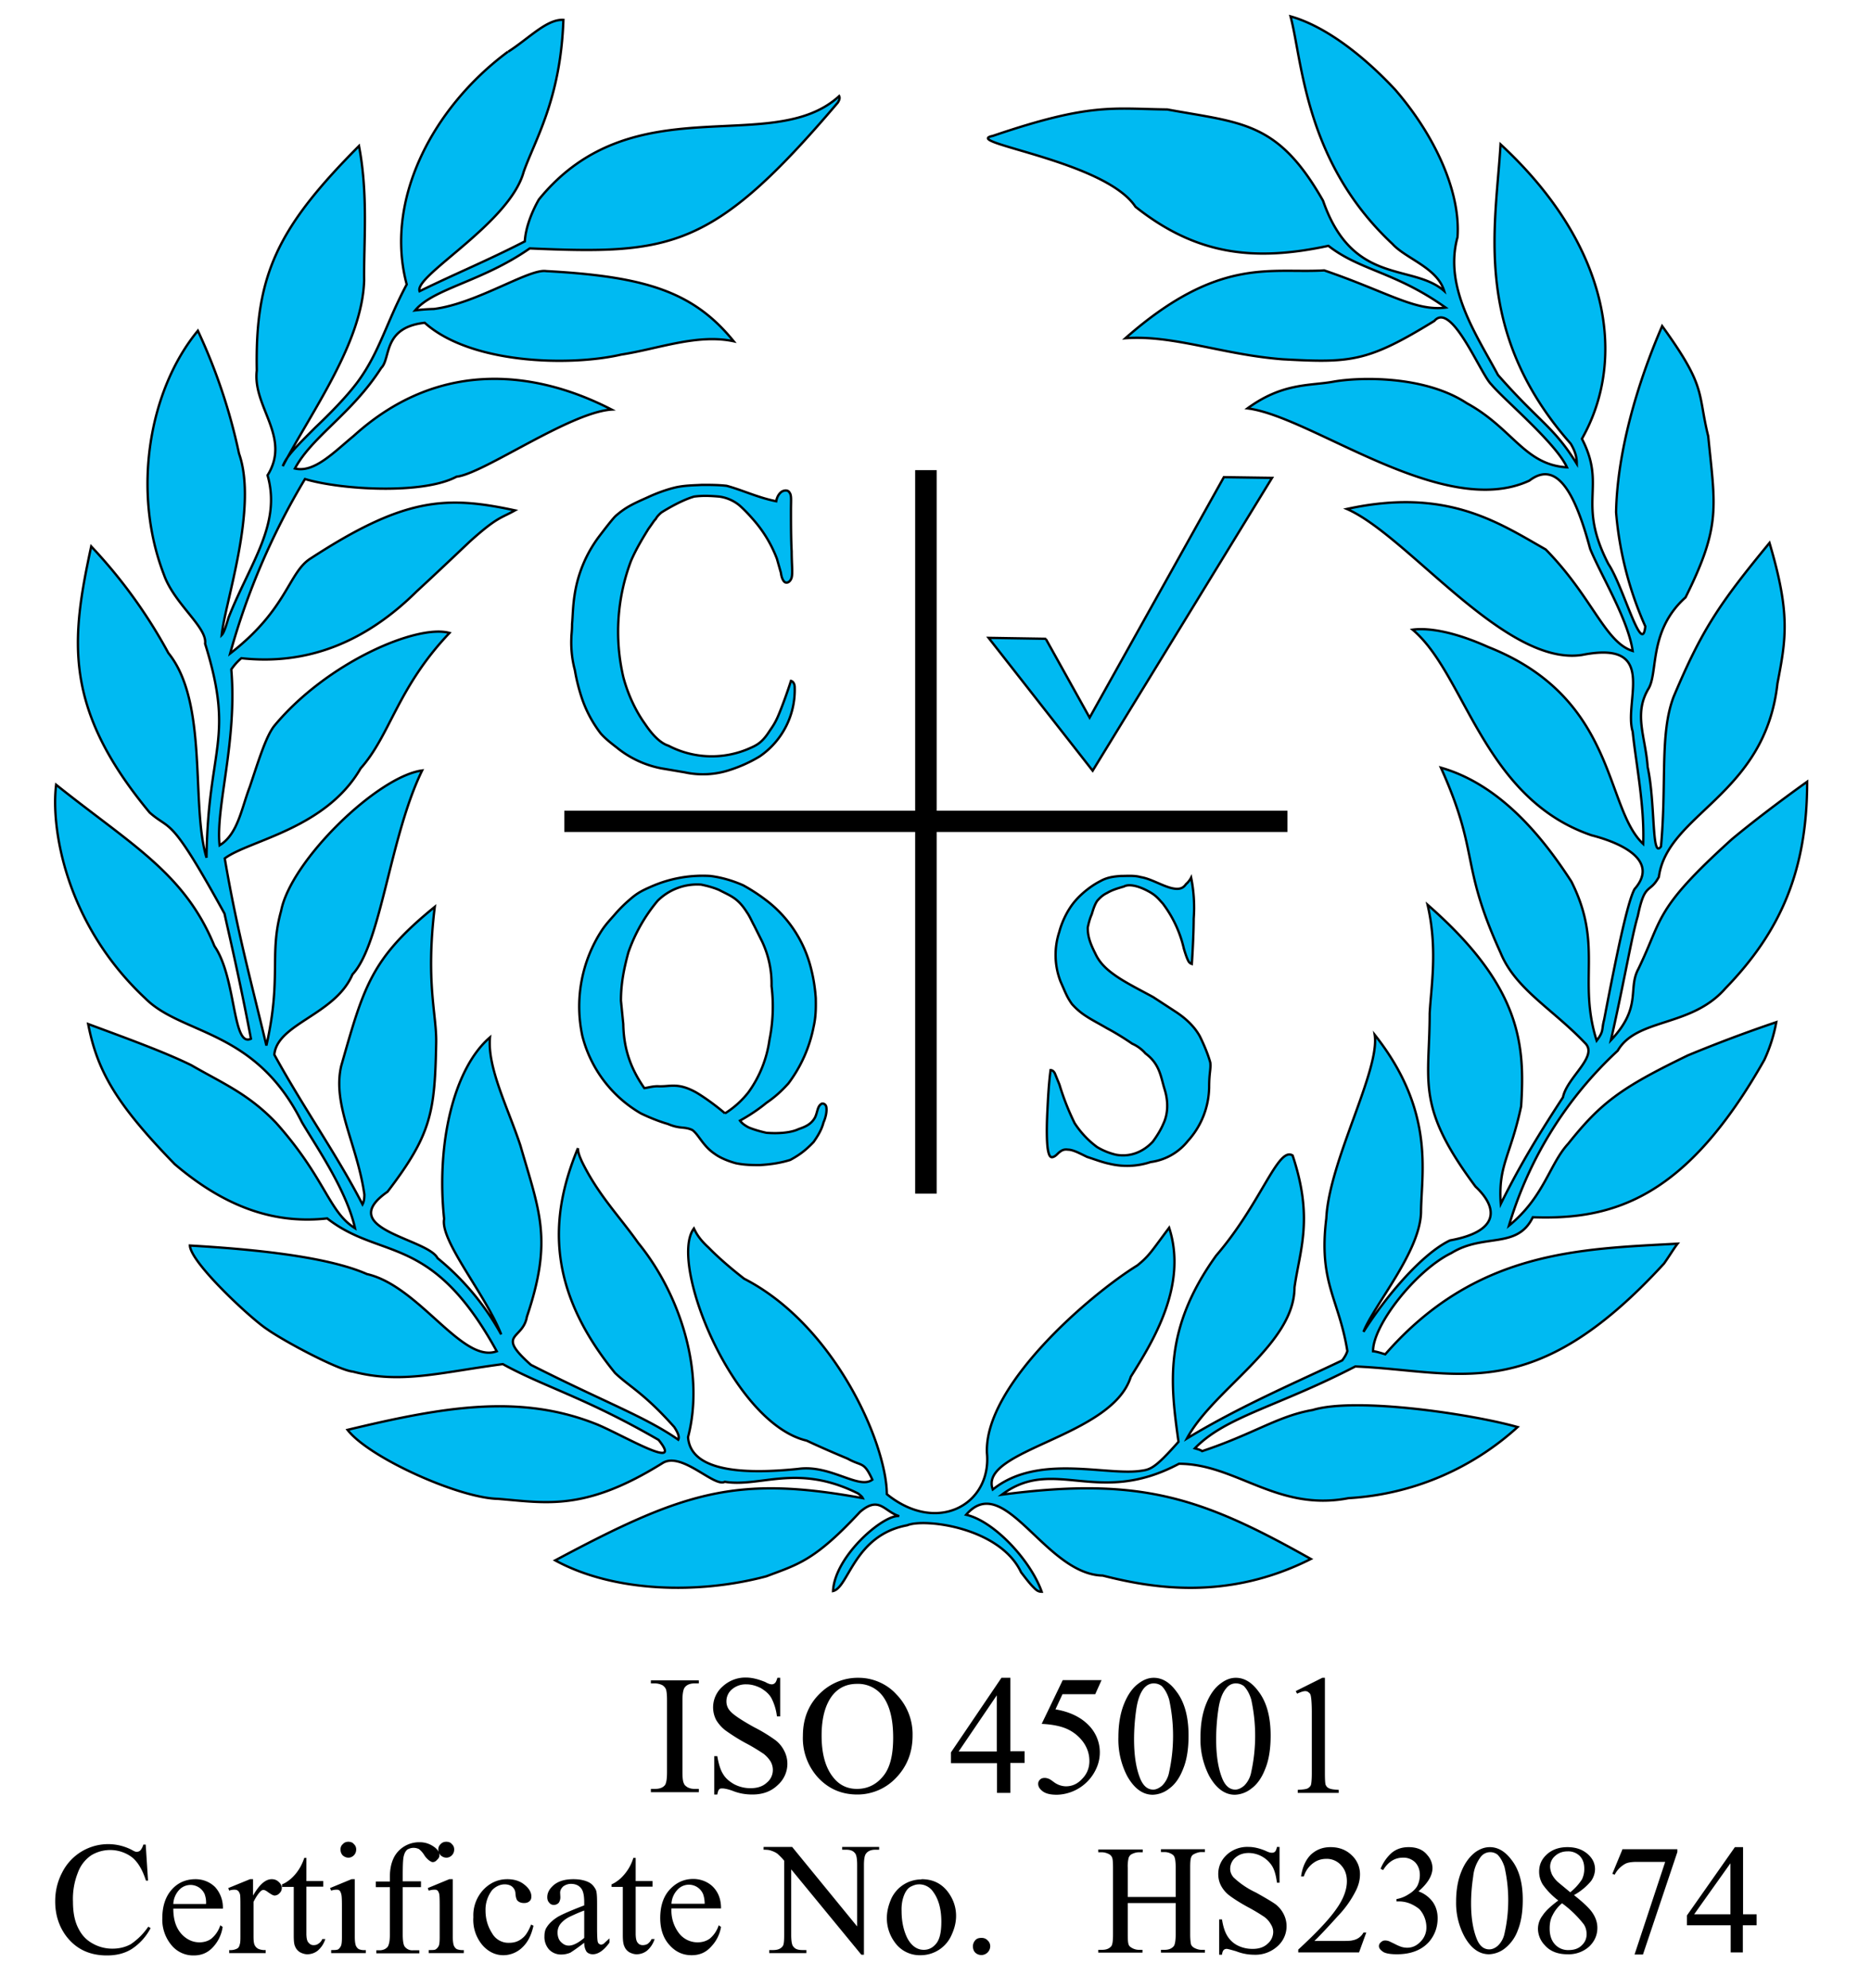
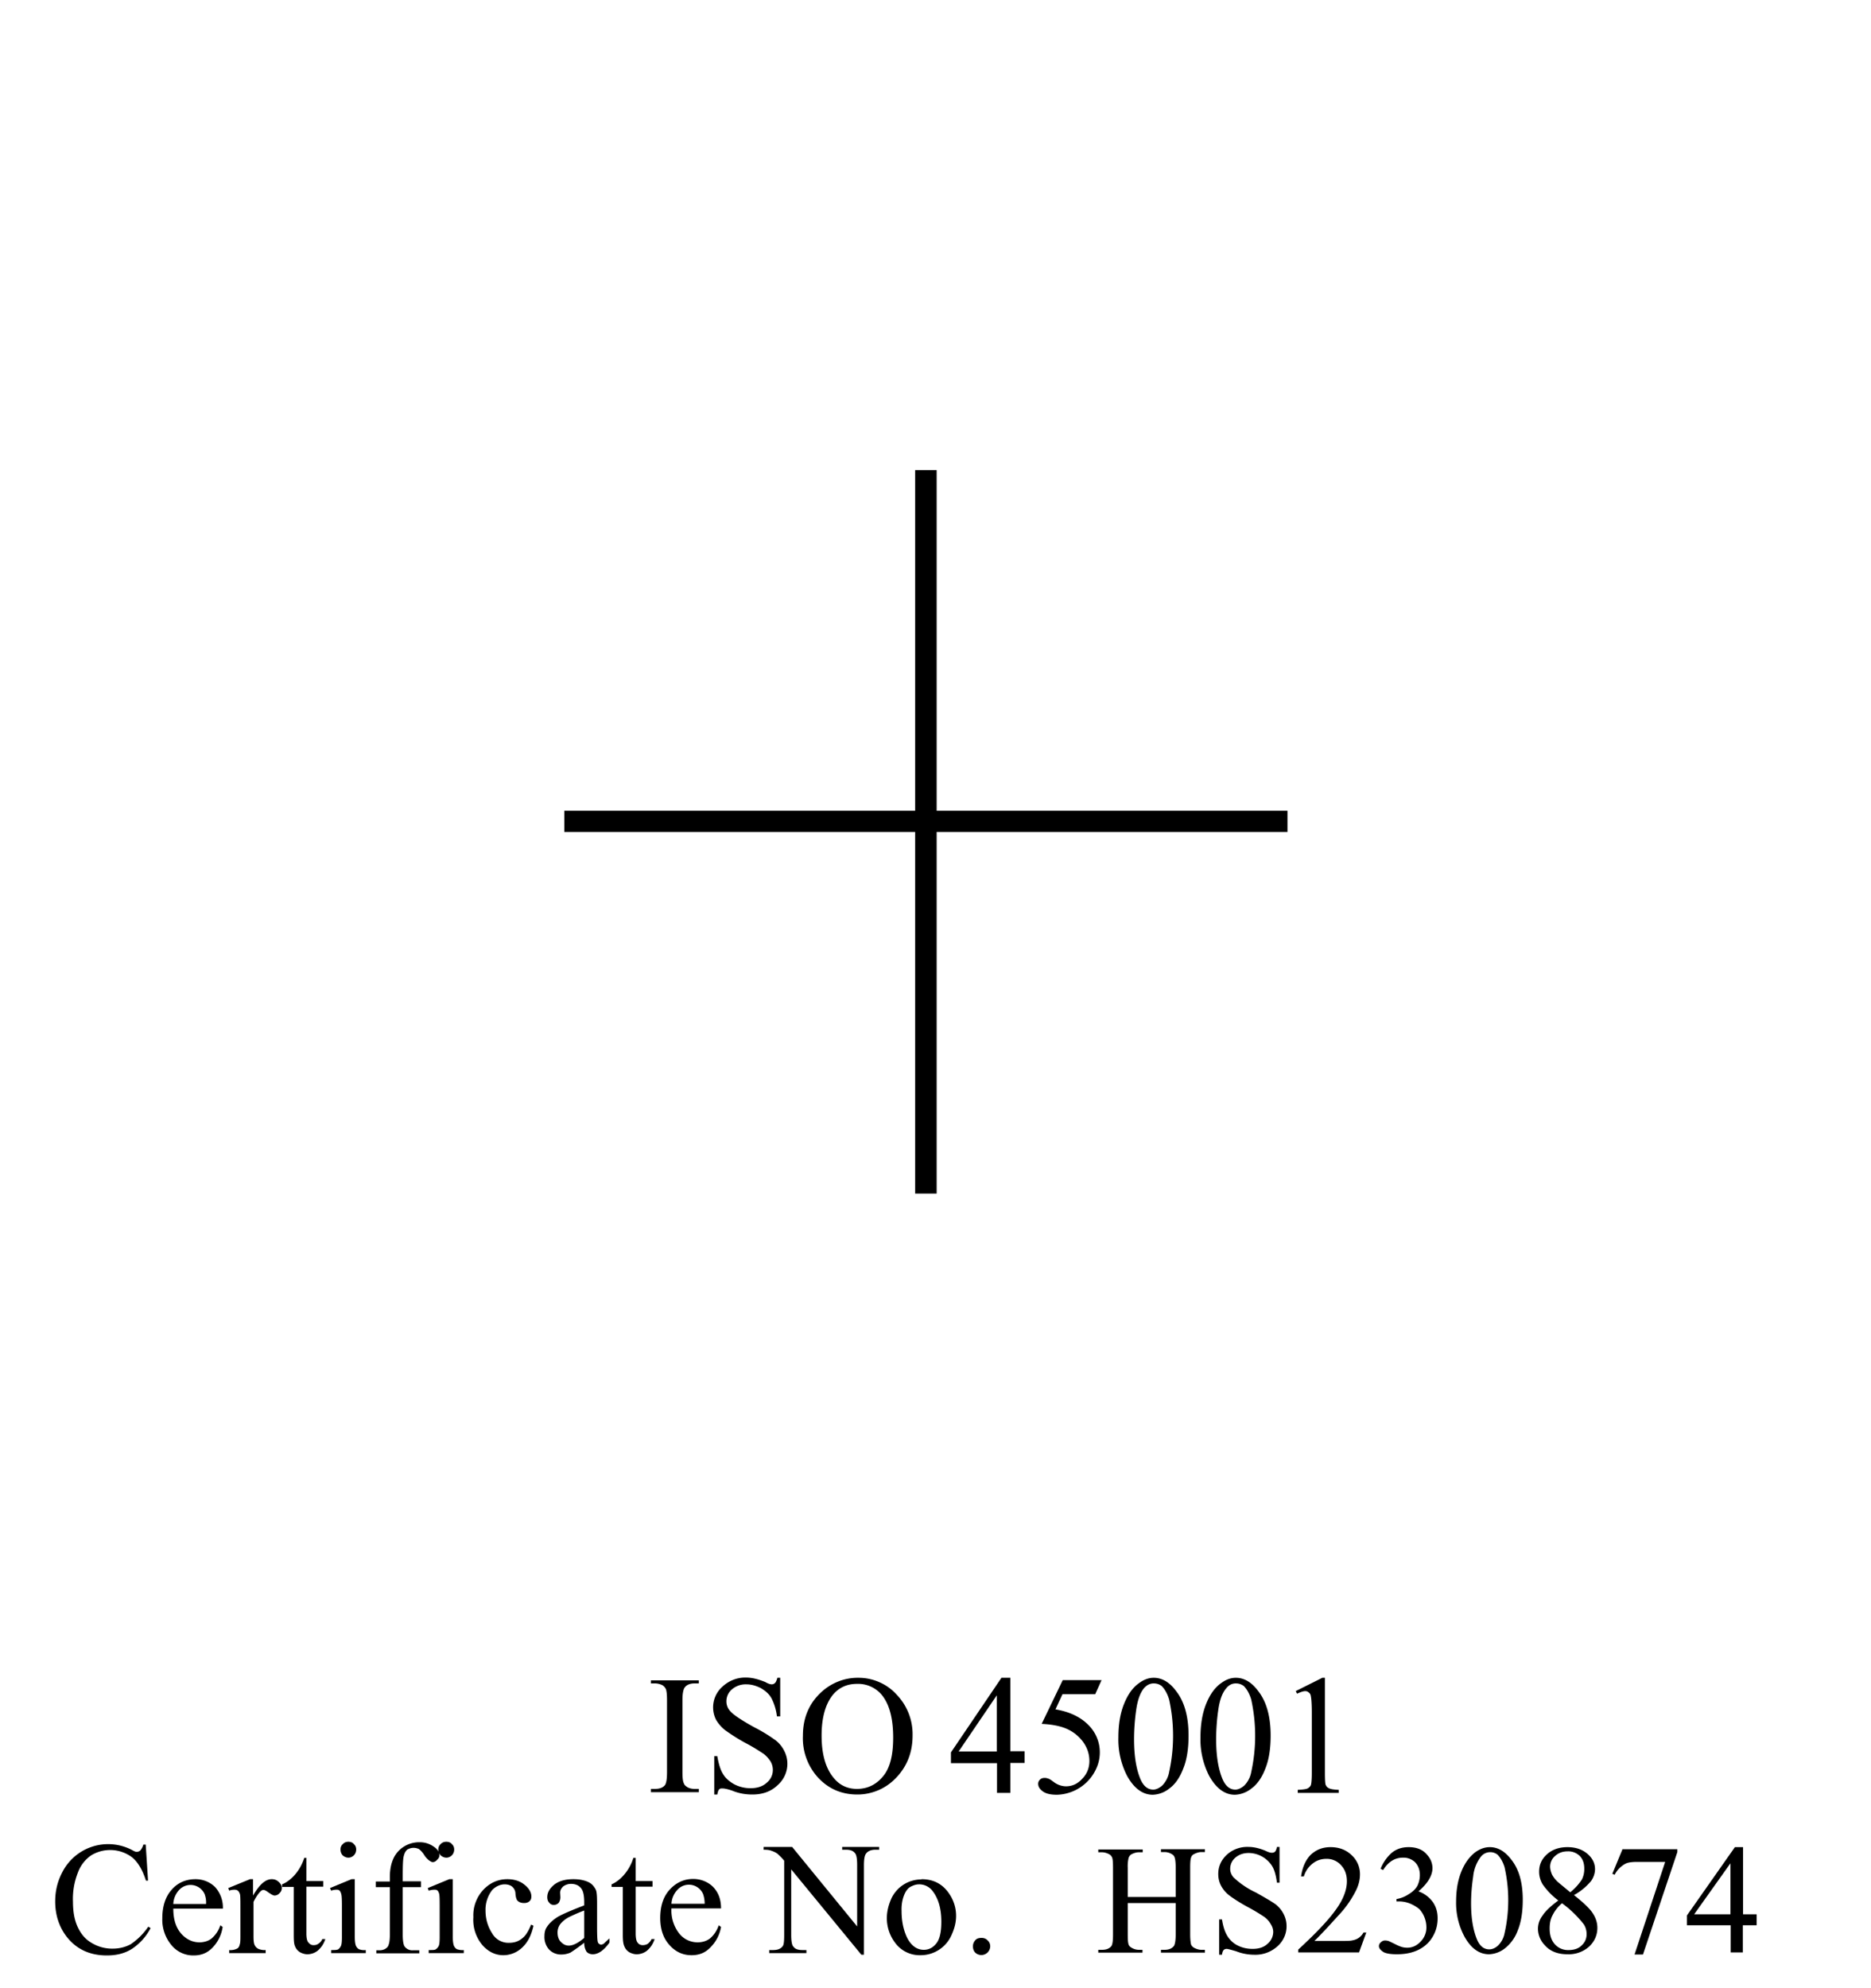
<svg xmlns="http://www.w3.org/2000/svg" width="800" height="850" viewBox="0 0 800 850">
-   <path fill="#00Baf2" stroke="#000" d="M217.3 22.1c8.9-5.7 16.5-14 23.6-13.6-1.2 34-12.2 51.3-17 65-6 22-47 44.4-44.5 51 16.4-8 28.6-12.9 45-21.3.3-5.4 2.6-11.9 6-17.9 40.3-49.6 99.7-17.9 128.4-44.2.3.6.3 1.4-.6 2.8-53.5 63-71.4 64.9-131.7 62.3-20.5 14.3-41 17-49 26.5a80 80 0 0 1 8-.6c18.3-2.3 40.7-17.3 48-16.2 42.5 2.3 63 8.8 80.2 30-15.6-3.3-32 3.2-48.1 5.7-22.1 5.1-64.4 4-84-13.6-18.1 2-14.4 15.3-18.6 19.3-12.5 19.6-29.5 29.2-36.9 43 8.2 2 16.7-7 25.2-14 38.3-34.7 80.8-26.4 110.2-11.2-18 1.2-54.9 27.5-66.3 28.7-14.4 7.7-49.5 5.6-64.8 1a300.8 300.8 0 0 0-32 74.6c24.6-19 24.9-34.8 34.5-40.7 40.2-26.2 58-26.8 87.3-20.5-6 3.4-7.4 2.6-19.3 13.3-5.7 5.4-15.3 14.5-22.7 21.3-21.2 21-45.9 31.8-75 28.6a23.2 23.2 0 0 0-4.3 4.8c2.6 30.7-6.8 59-5 75.2 7.8-4.8 9.3-15.6 12.9-25 3.7-11 6.9-21.6 10.5-26.1 22.4-27 61-43.6 74.9-39.7-22.4 23.6-25.3 43.7-38 57.9-15 26-47.9 30.8-58.1 38.5 5.4 31.7 11.6 53.8 17.8 80 6.6-29.2 1.1-38.9 6.3-57.6 4.2-21.5 41.3-57.5 60.3-60-13.9 28.5-17.5 74.1-29.8 87.2-7.4 17.3-32.2 21-33.4 34.3 12.8 23.3 26.6 42.5 37.7 64 .6-1.1.8-2.5.8-4.2-3-21.3-13.8-38.3-9.9-55 9.7-34 12.8-45.9 40-68-4 32.8.9 45.9.6 58.4-.6 29.4-2 38.8-20.8 63.4-22.9 16 17 19.9 21.4 28.4a111.4 111.4 0 0 1 27.2 32.6c-6.6-17-26.2-40-24.4-49.4-3.4-31.9 4-64.2 19.6-77.6-1.2 13 7.8 30.4 13 46.2 8.2 28.4 13.9 40.3 2.8 73.2-1.7 10.1-13.6 7 1.7 20.6 31.5 16 48.8 22.1 63 32 .5-1 .2-2.5-1.7-5.4-12.8-14.4-19.1-17.2-25.3-23.1-28.9-35.5-28.4-66-15.9-96.1 0 1.6.6 3.3 1.8 5.9 7 14.2 15.8 23 24 34.6 17.8 21.8 28.6 55 21.3 83 1.1 15.9 27.5 15.6 47 13.6 13.9-2 26 9 31.8 4.6-3.7-8-4.3-5.5-10.6-9-4.8-2-11.8-5-17.5-7.7-31.5-7.4-59.2-76-48.2-90.7 1.2 2.5 2.6 4.8 6.3 8.2 3.6 3.7 9 8.5 15.2 13.3 38.6 19.8 60.8 70.2 61 92.1 21.6 17.5 44.8 4.3 42.8-17.5-1.4-29 44.5-68.1 64.3-80.3 5.2-4.2 6-6 13.6-16.1 8 24.6-7 48.7-16.4 63.7-8 25.9-65.4 31.2-59 48.2 19-15.3 47.7-6 62.7-7.9 4.5-.6 6.2-.6 16.7-12.5-3.4-24.6-6.6-48 16.1-79.6 19.3-22.4 26.4-46.8 32.7-42.8 9 27 3.1 40.2.8 56.4 0 24.4-34.8 43.6-46 64.6 22.8-13.9 48.3-24.7 66.4-33.4.9-1.2 1.8-2.6 2.2-4-3.6-22.4-12.4-29.2-9-56.7 1.2-24.6 23-63.2 20.7-78.5 25.8 32.6 20 58.7 19.8 75.4 0 17-20.4 40.5-24.6 51.6 9.7-15.4 25.2-33.5 37-39.1 21-3.8 20.8-13.7 10.9-23-25.8-34.6-19.6-44.5-19.6-74 .6-11.6 3.5-27.5-.9-46.5 40 35 41.7 59.6 40 86.2-4.5 21.2-9.9 25.2-8.7 41.7 8.4-17 16.7-30.4 26.6-45.6 1.7-8.6 15.5-17.6 9.3-23.3-13.8-14.5-29.7-23-36-38.5-17.5-38.4-8.8-42-25.5-79.1 25.6 7.3 43.7 30 55.8 48.7 13.7 27.2 2.6 42 10.8 68 3.2-4.2 2-4.5 3.2-9 5.3-27.7 10-50.4 13-55.8 10.2-11.6-4-19.3-18.4-23-46.5-15.9-53.9-69-76.5-87.9 7.6-1 19 1.4 32.3 7.4 55.2 21.8 49.6 68.6 66.3 84.2.6-16.5-3.1-34.3-4.5-48-4-13 11.3-39.3-21.6-32.8-32.9 5.1-74.5-51-100.6-62.4 42.5-9.3 64.6 5.7 85 17.3 19.9 20.2 25.3 39.7 37.2 43.4-2-13.6-13.7-32.6-18.2-43.7-5.7-21.2-13.4-38.8-26-29.1-36.9 17-93-27.5-120.5-30.9 15-11 26.6-9.6 36.6-11.4 11-2 39-2.8 57.2 9.2 19.6 10.7 24.6 26.3 42.8 27.4-4.8-10.5-27-29-32.3-35.4-4.6-4.3-17-35.8-24.4-27.2-28.6 17.6-35.7 18-64.9 16.4-25.8-2-46.7-10.5-67.2-9 40-35.2 62.1-27.6 85-29 26.7 9.1 39 17.6 51.9 15.9-21.5-15.3-36.5-15.8-50.1-26.4-31.7 6.8-56.4 4-82.5-16.7-13-19.8-75.1-27.5-61-30.3 41.7-14.2 51-11.6 74.6-11.3 32.3 5.9 47.3 5.1 66.6 39 12.7 36.6 38.3 26.7 51.8 38.6-3-10-16.4-13.8-22.1-20.1C557.8 69.2 556.9 26 551.8 7c15 4.2 31.4 17 44.8 31.4 16.7 19.3 28 43.4 26.6 63-5.9 21.5 8 41.6 17.3 58.9 17.9 20.4 23.8 22 33.7 38 0-2.6-.5-5.1-2.6-8.6-42.4-48.1-32-93.2-30-128C688 104.6 696 153 676.4 187.6c10.7 20.7-2.4 26.9 11.3 53.5 6.4 9.5 14.4 40 15.8 26.7A150.2 150.2 0 0 1 691 219c.5-25.7 9-54.9 19.7-79.6 19.1 26.4 15 28 19.7 47.1 3 30.3 5.6 38.2-9.7 68.9C705 269.5 709 287 705 294.2c-6.7 11-1.4 20.6-.5 33.7 3.4 15.6 1.6 39.7 5.7 34 2.5-27.4-.6-48.2 5.4-64 12.1-28.7 19.5-39.7 41-65.8 9 30.3 7.1 40.9 3.4 60.1-5.3 47.9-47 55.5-50.7 82.7-4 7.4-6 2-9 16.7-1.8 6-4 17.6-6 27.3-2 9.9-3.7 17.8-5.5 25.8 13.4-14.2 7.1-21.8 11.7-30.4 10.7-22 6.5-25.2 40-55.5 7.9-6.6 20-15.9 32.2-24.6 0 37.9-11.3 64-35 88.4-14.6 16.7-37.8 12.5-46 26.6a166.5 166.5 0 0 0-46.5 74.8c15-12.2 17.3-26.3 25.3-35 14.1-17.7 22.7-24 51.2-37.8a598 598 0 0 1 37.8-14.2 66.4 66.4 0 0 1-5.1 16.1c-33 58.4-63.8 68.6-99 67.3-6.7 13.8-20.9 6.7-34.8 15.3-15.4 7.5-33.7 31.1-33.5 42 1.4.1 3.2.7 5.2 1.3 38.8-44.5 83.3-45 125-47.3-1.7 2.2-3.2 4.8-5.8 8.5-56.4 61.5-87.5 45.9-132 44-33.2 17.2-55.5 21.4-68.6 35 1 .3 2.3.6 3.1 1.2 22.2-7.4 32.3-15 47.3-17.6 18.5-5.6 67.8 1.7 87.6 7.3a117.4 117.4 0 0 1-72.3 30.4c-30.5 5.9-48.1-14.7-72.5-14.7-34.9 18.6-53.3-3.5-75.7 13.2 59.2-7.8 85.4 1.2 132.1 27.5-35.7 18-67.8 12.5-89 7.1-24.7-.5-42-45-58.4-26 12.2 2.8 27.7 19.8 32.3 32.9-1.1 0-2-.3-3.4-1.8-1.4-1.3-3.4-3.9-5.4-6.5-9-19.2-41.3-23.2-48.7-20.1-22.7 4.2-25 26.6-31.7 28.1.7-15 21.8-33 28.3-32-6.5-2-8.5-8.9-16.8-1.8-19.5 21-26.6 22.4-40 27.5-28.8 7.7-65 7-90.3-6.8 55-29.4 77.4-36.5 131.5-26.6-.3-.6-.6-.9-2-2-26-13-41.7-2.5-57-5-4.5 2.5-18.4-13.1-26.6-8-33.2 20.7-49.6 17-70.3 15.3-16.7-.3-55.2-17.6-64.4-29.5 41.2-9.9 74-15.6 107-2.2 11.8 5 37 20.1 26 6.5-31.5-18.2-49-22.7-66.6-32.4-26.7 3.5-43.4 8.6-64.1 3.2-6.2-.6-29.5-13-36.8-18.2-6.5-4.2-32.6-28.3-32.9-35.7 24.1 1.4 57.8 4.3 75.7 12.2 22.4 5.1 40.8 38.5 55.5 33-28-50.9-49.3-38.7-72.5-56.8-20.7 2.3-42-3.4-65.2-23.2-24.9-25.6-33.1-39.7-37-59.9 17 6.3 32.7 12 44.1 17.6 13.3 7.7 24.4 12.2 36.3 24.7 21.2 23.8 22.4 38 33.7 45-3.6-16.1-16.1-34.2-22.7-45.3-19.9-40-51.3-37.2-67-53-34.2-32-40.4-73-38.1-91.3 32 25.6 55 37.8 67.7 69 9.4 13.5 7.6 43.5 15.6 39.6-5.1-27-10-47.3-11.3-53.5-23.6-42.9-22.7-35-32-43.2-37.2-44.8-33.6-74-25-113.8a217 217 0 0 1 33 45.6c17.2 21.2 9.5 65 16.3 87.5.6-47.3 12.2-50.4-.6-91.5 1-7-13.2-17-17.6-29.5-13.8-35.7-6.4-79 14.5-104.3a241.8 241.8 0 0 1 17.6 52.5c8.2 23.2-6.2 64.3-7.4 77.6.9-.9 1.8-3.6 2.9-7.4 9.3-23.5 22.7-40 16.7-60.9 10.2-16.4-6.5-29.2-4.6-44.8-.8-40.8 8.9-61 43.7-96 4 21 2 41 2.2 57.5-.8 26.3-21.8 55-34.8 79.4 1.7-4.3 5.1-7.7 13.9-16.5 5.7-5.4 13.6-13.3 18.4-19.9 9.1-12.5 12-25 20.7-41.3-9.6-35.7 10.8-75.4 43.3-99.5M263 220.8c4.5-4 7.7-5.4 14.2-8.3 3.4-1.6 8-3.3 12-4.2 3.9-.8 7.3-.8 11-1 3.4 0 7 0 10.5.4 6.7 1.8 13.5 5.1 21.2 6.6.3-1.8 1.2-3.4 2.5-4.2 1.2-.6 2.6-.6 3.2.5.9 1.2.6 3.1.6 7.6 0 4.8 0 12.2.3 17.6 0 5.4.5 9 0 11.1-.6 2-2 2.5-2.9 2-.9-.6-1.5-2.3-1.7-4l-1.7-6a54.8 54.8 0 0 0-10.5-17.2c-2-2.3-4-4.3-5.6-5.7a17.2 17.2 0 0 0-8.6-3.7c-3.6-.3-6.8-.5-10.7 0-4.9 1.4-11 4.9-14 6.8-1.3 1.1-2 2-2.5 2.9-.6.5-1 1.3-3.1 4.2-1.7 2.8-5 8-7.4 13.6a85.8 85.8 0 0 0-3.3 49.6c2 7.6 5.4 14.7 9.3 20.1 3.4 5.1 6.8 8.3 10 9.3a40 40 0 0 0 35 1c3-1.3 5.2-2.6 8-6.9 1.1-1.7 2.5-3.4 4-7 1.6-3.8 3.6-9.2 5.4-14.8.8.2 1.6 1.1 1.6 2.8a34.4 34.4 0 0 1-15 29.5 60 60 0 0 1-12.5 5.7 36.6 36.6 0 0 1-19.5 1.1l-10-1.7a43 43 0 0 1-19.2-9c-2.6-2-5.1-4-6.8-6a52.5 52.5 0 0 1-8-15 80.1 80.1 0 0 1-3-12 45.8 45.8 0 0 1-1.5-13.8c0-1.4.3-2.9.3-6 .3-2.8.3-7.4 1.1-12.4a55.2 55.2 0 0 1 10.5-25c2.6-3.4 4.8-6.3 6.8-8.5m196.7 164.4c3.2-3.7 7.4-6.8 10.8-8.5 3-1.7 6-2 8.8-2.2 2.8 0 5.7-.3 8.5.5 5.1.8 11 5 15.5 5 1.8 0 2.9-.7 3.8-2 .8-.7 1.6-1.6 2.2-2.8a64.8 64.8 0 0 1 1.1 17.6c0 4.3-.3 12-.8 19.3-.6-.2-1.2-.5-1.7-1.7-.5-1-1.1-2.8-1.7-4.8a50.6 50.6 0 0 0-9-19.3c-2-2.2-2.9-3.4-5.7-5-4.6-2.6-8.8-3.5-10.9-2.3-2 .6-4.8 1.3-7.3 2.8-1.7.8-3 2-4.2 3.4-1.1 1.7-1.7 3.7-2.3 5.7-.9 2-1.4 4.2-1.7 5.7 0 3.1.6 5.9 3.2 11 1.3 2.8 3.3 5.7 8.1 9.1 4.5 3.3 12 7 16.7 9.6l9.2 6c3.9 2.5 8.1 6 10.7 10.7 2 4 3.7 8.3 4.5 11.3.3 2.9-.5 4.3-.5 10.5a34.9 34.9 0 0 1-9.1 23 24.4 24.4 0 0 1-15.9 9 32 32 0 0 1-17.8.7c-2.9-.6-6-1.8-9.4-2.9-3.1-1.5-6-3.1-8.2-3.1-2-.3-3 .6-4 1.4-.8.8-1.4 1.4-2.2 1.7-.9.3-1.7.3-2.3-2.8-.6-3.2-.6-9.7-.3-16 .3-6.1.6-12.3 1.4-18.3.6 0 1.2.3 1.8 1.3l2 4.9a107.5 107.5 0 0 0 6.5 16.5 39.2 39.2 0 0 0 9.6 10.2 28 28 0 0 0 8.2 3.3c5.7 1 11.3-1 15.6-5.6 1.7-2.3 3.4-5 4.5-7.6 2.3-4.8 2-10.3.5-15-1.6-5.2-2-10.6-8.1-15.1a16.2 16.2 0 0 0-5.7-4.2c-2.9-2-7-4.6-10.8-6.6-3.4-2-6.2-3.4-8.8-5.1a28.8 28.8 0 0 1-6.2-5.3c-2.2-3.2-2.5-4.3-4.8-9.5a31.5 31.5 0 0 1-.6-21.2c1.1-4.2 3.4-9.3 6.8-13.3m-106.4 88c-.3-1.4-1.8-1.7-2.3-1.1-1.5 1-1.5 3.6-2.5 5.6-1.5 2.8-4 4-7 5-3.3 1.6-8.7 2-13.8 1.6-2.8-.6-5.7-1.5-7.6-2.3-1.7-.9-2.9-1.8-3.7-2.9 4-2.2 7.9-4.8 11.3-7.6 3.8-2.6 6.5-5.1 9.4-8.3a59 59 0 0 0 10.8-24.3c.9-4 1-7.4.9-12.2a70.3 70.3 0 0 0-2.6-14.8 52.5 52.5 0 0 0-17.3-26 77.7 77.7 0 0 0-11.1-7.4c-4.5-2-9.3-3.4-14.1-4a54.5 54.5 0 0 0-24.7 4.3c-5.4 2.3-7 3.4-10.2 6.2a61.8 61.8 0 0 0-5.7 5.7c-1.7 2-3.7 4-5.6 6.8a59.6 59.6 0 0 0-8.5 45.4 53.5 53.5 0 0 0 25 33.1c4.1 2 8.6 3.7 11.5 4.5 5.4 2.3 7 1 10.5 2.6 2.8 2 4.5 6.8 9.6 10.2 2.3 1.7 5.7 3.1 9 4 3.8.8 7.2.8 10.3.8 4.8-.3 8.8-.9 13-2.2 3.7-2 6.5-4 10-7.7 1.6-2.3 3.4-5.1 4.2-8.3 1.2-2.7 1.5-5.3 1.2-6.7M310 476c-4.2-3.6-9-7-12.4-9-8-4.4-11.1-2.3-16.4-2.6-2.3 0-4 .6-5.7.8-6.3-9-8.8-17.5-9-27.4l-1-10c0-6.5 1-12.7 3.2-20.7a70.5 70.5 0 0 1 12.5-22 24 24 0 0 1 18.6-6.9c2.9.6 5.7 1.4 7.7 2.3 5 2.6 8 3.4 11.9 9.6 1.2 1.7 2 3.7 3.1 5.7l3.4 6.8a42.6 42.6 0 0 1 4 19 72 72 0 0 1-.9 23 50 50 0 0 1-9 22.4 39.2 39.2 0 0 1-10 9m137.2-202.8 18.7 33.6L523.3 204l20.6.3-76.7 125.2-44.5-56.8 24.6.4" />
  <path d="M400.5 346.6h150v9.1h-150v154.6h-9.2V355.7h-150v-9.1h150V201h9.2v145.7M62.3 788.6l1 15.4h-.9c-1.5-4.7-3.5-8-6-10a15.6 15.6 0 0 0-17.4-.8 15.2 15.2 0 0 0-5.7 7.4 30.3 30.3 0 0 0-2.1 12.4c0 4.2.6 7.8 2 10.8s3.2 5.2 5.9 6.8a17 17 0 0 0 9 2.5c3 0 5.6-.7 7.8-1.9a28 28 0 0 0 7.5-7.5l1 .6a23.8 23.8 0 0 1-8 8.9c-3 1.9-6.5 2.8-10.7 2.8-7.5 0-13.3-2.8-17.5-8.4-3-4.1-4.6-9-4.6-14.7 0-4.5 1-8.6 3-12.4a22 22 0 0 1 29.8-9.6c1 .6 1.6.8 2 .8.6 0 1.2-.2 1.6-.6.6-.7 1-1.5 1.3-2.5h1.1m11.7 27.3c0 4.5 1 8 3.3 10.7 2.2 2.5 4.9 3.8 7.9 3.8 1.8 0 3.7-.5 5.1-1.6 1.8-1.5 3.1-3.5 3.8-5.7l1 .7a16 16 0 0 1-3.9 8.4c-2.3 2.6-5 3.8-8.5 3.8a12 12 0 0 1-9.4-4.3 17 17 0 0 1-4-11.6c0-5.2 1.4-9.3 4-12.2 2.6-3 6.1-4.5 10.2-4.5 3.2 0 6.2 1.2 8.4 3.4a13 13 0 0 1 3.3 9.2H74.1m0-2h14c.1-1.4-.1-2.8-.6-4.2a6.6 6.6 0 0 0-10.9-1.8 9.4 9.4 0 0 0-2.5 6m34.1-10.6v7c2.7-4.7 5.3-7 8-7 1.2 0 2.2.4 3 1.2.8.7 1.3 1.6 1.3 2.5a3 3 0 0 1-1 2.3c-.5.6-1.2.9-2 1-.8 0-1.6-.6-2.7-1.3-1-.8-1.7-1.1-2.1-1.1-.4 0-.8.1-1.3.6-1 1-2 2.5-3 4.5v14.7c0 1.7.1 3 .5 3.8.3.6.8 1.2 1.6 1.6a7 7 0 0 0 3.1.5v1.3H98v-1.3c1.2.1 2.4-.1 3.5-.7.5-.3.9-1 1-1.7.2-.4.3-1.4.3-3.2v-11.9c0-3.5 0-5.7-.2-6.4-.2-.6-.5-1.2-.9-1.5s-.9-.4-1.4-.4c-.8 0-1.6.1-2.3.4l-.4-1.1 9.3-3.8h1.3m22.8-9.2v10h7.2v2.4H131v20c0 2 .3 3.4 1 4 .6.7 1.2 1 2.1 1 .8 0 1.5-.2 2-.6a4 4 0 0 0 1.7-2h1.3c-.7 2.2-1.9 3.8-3.3 5a7.2 7.2 0 0 1-4.4 1.5c-1 0-2-.3-3-.8a5 5 0 0 1-2.2-2.5c-.5-1-.6-2.6-.6-4.9v-20.6h-5v-1.1c1.3-.5 2.5-1.3 3.8-2.4 2.7-2.4 4.6-5.5 5.7-8.9h1m20.6 9.1V828c0 1.9.2 3.2.5 3.9.3.6.6 1 1.2 1.4 1 .4 2 .5 3 .4v1.3h-14.8v-1.3c1.4 0 2.4 0 3-.3a4 4 0 0 0 1.2-1.5c.3-.7.4-2 .4-3.8v-11.9c0-3.3 0-5.4-.3-6.5-.2-.6-.4-1.2-.8-1.5s-.7-.3-1.3-.3c-.6 0-1.4.1-2.2.4l-.5-1.1 9.2-3.8h1.4m-2.8-16c1 0 1.9.3 2.4 1 .7.6 1 1.4 1 2.3s-.3 1.8-1 2.5c-.6.6-1.4 1-2.3 1-1 0-1.8-.4-2.5-1-.6-.7-.9-1.5-.9-2.5s.3-1.7 1-2.3c.6-.7 1.4-1 2.4-1m23.2 19.3V827c0 2.8.3 4.7 1 5.4a4 4 0 0 0 3.3 1.4h2.8v1.3h-18.4v-1.3h1.4c.8 0 1.7-.2 2.4-.6.8-.5 1.3-1 1.5-1.9.3-.7.5-2.2.5-4.3v-20.2h-6v-2.4h6v-2c0-3 .5-5.6 1.5-7.8 2-4.4 6.5-7.1 11.3-7 2.3 0 4.4.7 6.4 2.2 1.3 1 2 2.2 2 3.4 0 .6-.3 1.3-1 1.9-.5.6-1.1 1-1.9 1-.4 0-.9-.3-1.5-.7a9 9 0 0 1-2.1-2.3c-.6-1-1.4-1.9-2.3-2.6-.7-.3-1.4-.5-2.3-.5-1 0-1.8.3-2.6.7-.7.6-1.2 1.4-1.5 2.6-.4 1.2-.5 4.1-.5 9v2h7.8v2.5h-7.8m21.4-3.3V828c0 1.9.2 3.2.5 3.9.3.6.6 1 1.2 1.4a7 7 0 0 0 3 .4v1.3h-15v-1.3c1.5 0 2.6 0 3-.3.6-.4 1-.9 1.3-1.5.3-.7.4-2 .4-3.8v-11.9c0-3.3 0-5.4-.2-6.5-.2-.6-.4-1.2-.8-1.5s-.7-.3-1.3-.3c-.7 0-1.4.1-2.4.4l-.4-1.1 9.2-3.8h1.5m-2.8-16c1 0 1.9.3 2.4 1 .7.6 1 1.4 1 2.3s-.3 1.8-1 2.5c-.6.6-1.4 1-2.3 1-1 0-1.8-.4-2.5-1-.6-.7-1-1.5-1-2.5s.4-1.7 1-2.3c.7-.7 1.4-1 2.5-1m37.2 35.9c-.9 4-2.4 7.1-4.9 9.4-2.1 2-5 3.2-8 3.2-3.4 0-6.5-1.5-9-4.4-2.8-3.4-4.1-7.6-3.8-11.9a16 16 0 0 1 4.2-11.6c2.8-3 6.3-4.6 10.3-4.6 3 0 5.5.8 7.4 2.4 2 1.6 2.9 3.3 2.9 5 0 .8-.2 1.5-.8 2-.5.5-1.3.8-2.3.8-1.3 0-2.3-.4-3-1.2-.3-.5-.6-1.4-.7-2.8 0-1.1-.5-2.2-1.4-3-.7-.6-1.9-1-3.2-1-2 0-4 1-5.4 2.5-1.9 2.5-2.9 5.6-2.8 8.7 0 3.7 1 6.9 2.8 9.7a8 8 0 0 0 7.3 4.1c2.2 0 4.1-.6 5.8-2.1 1.3-1 2.5-3 3.6-5.7l1 .5m21.8 7.2a85 85 0 0 1-6 4.3c-1.2.5-2.5.8-3.8.8a7 7 0 0 1-5.3-2.1 8 8 0 0 1-2-5.8c0-1.5.3-2.8 1-3.8 1-1.6 2.5-3 4.7-4.4 2.3-1.3 6.1-2.9 11.3-4.9v-1.2c0-3-.4-5-1.4-6.2-1-1.2-2.4-1.8-4.3-1.8-1.2 0-2.3.4-3.3 1.1-.9.9-1.3 1.7-1.3 2.7l.1 1.9c0 1-.3 1.8-.7 2.4-.6.6-1.3.9-2.1.9s-1.5-.3-2-1c-.5-.5-.8-1.3-.8-2.3 0-2 1-3.7 2.9-5.3 2-1.6 4.7-2.4 8.3-2.4 2.7 0 5 .5 6.7 1.4 1.3.7 2.2 1.8 2.9 3.2.4 1 .5 2.9.5 5.9v10.3c0 3 .1 4.8.2 5.5.1.7.3 1.1.6 1.3s.6.4 1 .4l.9-.3 2.6-2.4v1.8c-2.4 3.4-4.9 5-7.1 5-1 0-2-.3-2.7-1.1-.5-.8-1-2-1-3.8m0-2.1v-11.7c-2.2.8-4.4 1.8-6.5 2.8-1.5.8-2.8 1.8-3.8 3.1a6 6 0 0 0-1.1 3.5c0 1.5.4 3 1.4 4 1 1 2 1.6 3.4 1.6 1.7 0 3.9-1 6.6-3.3m22-34.3v10h7.2v2.4h-7.2v20c0 2 .3 3.4.9 4 .5.7 1.3 1 2.1 1s1.6-.2 2.2-.6c.6-.5 1.2-1.1 1.6-2h1.3c-.7 2.2-1.9 3.8-3.3 5a7.2 7.2 0 0 1-4.4 1.5c-1 0-2-.3-3-.8a5 5 0 0 1-2.2-2.5c-.5-1-.7-2.6-.7-4.9v-20.6h-4.8v-1.1c1.2-.5 2.4-1.3 3.7-2.4 2.6-2.4 4.6-5.5 5.6-8.9h1m15.3 21.6a16 16 0 0 0 3.3 10.7 10 10 0 0 0 7.9 3.8c1.9 0 3.7-.5 5.2-1.6 1.8-1.5 3.1-3.5 3.8-5.7l1 .7a16 16 0 0 1-4.1 8.3c-2.3 2.6-5 3.8-8.5 3.8-3.7 0-6.8-1.4-9.4-4.3-2.6-2.8-4-6.7-4-11.6 0-5.2 1.4-9.3 4.1-12.2s6-4.5 10-4.5c3.2 0 6.3 1.2 8.5 3.4 2.3 2.4 3.4 5.4 3.4 9.2h-21.2m0-2h14.2c0-1.4-.2-2.8-.7-4.2a6.6 6.6 0 0 0-11-1.7 9.4 9.4 0 0 0-2.5 5.9m39.4-24.3h12.2l27.8 34v-26.2c0-2.8-.3-4.5-1-5.2-.8-1-2-1.4-3.8-1.4h-1.6v-1.2h15.8v1.2h-1.6c-1.9 0-3.3.6-4.1 1.8-.5.7-.8 2.3-.8 4.8v38.3h-1.1l-30-36.5v27.9c0 2.8.3 4.6 1 5.2.7 1 2 1.4 3.9 1.4h1.6v1.3h-15.9v-1.3h1.6c2 0 3.3-.5 4.2-1.7.5-.7.6-2.4.6-5v-31.5c-.8-1-1.8-2-2.9-3-.7-.5-1.7-1-3-1.4-.6-.2-1.6-.3-2.9-.3v-1.2m67.5 13.8c4.7 0 8.4 1.7 11.2 5.3 2.3 3 3.6 6.5 3.6 10.4 0 2.8-.7 5.5-2 8.3a14.4 14.4 0 0 1-13.2 8.5 13 13 0 0 1-11-5.5 17.3 17.3 0 0 1-3.4-10.4c0-2.8.7-5.6 2-8.5 2.4-4.9 7.3-8 12.8-8m-1 2.1c-1.3 0-2.4.4-3.6 1-1.3.7-2.2 2-2.9 3.8-.8 2.1-1.1 4.4-1 6.7 0 4.5.9 8.4 2.5 11.6 1.8 3.3 4.2 4.9 7 4.9 2.2 0 4-1 5.4-2.8 1.4-1.8 2.1-4.8 2.1-9.2 0-5.4-1.2-9.7-3.5-12.8a7.2 7.2 0 0 0-6-3.2m26.7 22.9c1 0 1.9.3 2.6 1.1.8.7 1.1 1.6 1.1 2.5a3.8 3.8 0 0 1-6.4 2.7c-.7-.7-1-1.7-1-2.7 0-.9.3-1.8 1-2.6s1.6-1 2.7-1m-120.9-63.7v1.4h-20.5v-1.4h1.7c2 0 3.4-.5 4.3-1.6.6-.8.9-2.7.9-5.5v-30.9c0-2.4-.2-4-.5-4.7-.3-.6-.7-1.1-1.4-1.6-1-.5-2.1-.8-3.3-.8h-1.7v-1.3h20.5v1.3H297c-1.8 0-3.3.5-4.2 1.7-.6.7-1 2.6-1 5.4v30.9c0 2.4.2 4 .6 4.7.2.7.7 1.1 1.4 1.6 1 .6 2.1.8 3.2.8h1.8m34.8-47.5v16.5h-1.4a23 23 0 0 0-2.2-7.5c-1-2-2.7-3.4-4.7-4.6-2-1-4-1.6-6.2-1.6a9 9 0 0 0-6.2 2.2 6.6 6.6 0 0 0-2.3 5 6 6 0 0 0 1.5 4.1c1.4 1.7 4.9 4 10.3 7a68 68 0 0 1 9.2 5.6 13 13 0 0 1 3.7 4.5c2.6 5 1.4 11-2.8 14.7-2.8 2.7-6.4 4-10.8 4-3 0-5.8-.5-8.5-1.6-2.2-.8-3.7-1-4.3-1-.6 0-1 0-1.4.4-.4.4-.6 1.2-.8 2.2h-1.3v-16.4h1.3c.6 3.5 1.4 6 2.5 7.7 1 1.7 2.6 3.1 4.7 4.3a15 15 0 0 0 7 1.7c3 0 5.3-.8 7-2.4 2.7-2.2 3.3-6 1.6-9-.7-1.1-1.7-2.3-3-3.3-2.4-1.6-5-3.2-7.5-4.5-3-1.6-6-3.5-8.8-5.5a16 16 0 0 1-4-4.5A11.8 11.8 0 0 1 309 721c2.7-2.5 6.3-3.9 10-3.8 2.6 0 5.2.7 8.2 1.9 1.2.7 2.1 1 2.8 1 .5 0 1-.2 1.4-.6.4-.4.7-1.2 1-2.2h1.3m33.5 0c6 0 12 2.6 16 7a24.4 24.4 0 0 1 7 17.7c0 7.2-2.4 13.2-7 18a22.7 22.7 0 0 1-16.6 7.2c-6.6 0-12.1-2.3-16.6-7a25 25 0 0 1-6.7-18.1c0-7.6 2.6-13.8 7.8-18.6 4.3-4 10-6.3 16-6.2m-.7 2.6c-4.3 0-7.7 1.6-10.3 4.7-3.2 4-4.8 9.8-4.8 17.4 0 7.7 1.6 13.7 5 17.9 2.6 3.3 6 4.9 10.1 4.9 4.5 0 8.2-1.8 11.1-5.3 3-3.5 4.4-9 4.4-16.6 0-8.2-1.6-14.2-4.8-18.2a13.2 13.2 0 0 0-10.7-4.8M438.1 748.7v5H432v12.8h-5.7v-12.7h-19.7v-4.6l21.6-31.9h3.8v31.4h6.2zm-11.9 0v-23.9l-16.3 24h16.3zM471 718.3l-2.7 6h-14l-3 6.5c6 1 10.9 3.3 14.4 7a16.5 16.5 0 0 1 3 18.4 19 19 0 0 1-16.8 11.1c-2.8 0-4.8-.5-6.1-1.5-1.3-1-1.9-2-1.9-3.2 0-.7.3-1.3.8-1.8s1.2-.7 2-.7a4 4 0 0 1 1.5.3c.5.1 1.2.6 2.3 1.4a8.9 8.9 0 0 0 5.2 1.9c2.7 0 5-1 7-3.2 2-2 3.1-4.6 3.1-7.6s-.9-5.7-2.7-8.2a17.5 17.5 0 0 0-7.5-5.8c-2.5-1-5.9-1.7-10.2-1.9l9-18.7H471zM478.2 742.7c0-5.5.8-10.2 2.4-14.2 1.6-4 3.7-7 6.4-8.9 2-1.5 4.1-2.3 6.3-2.3 3.6 0 6.8 1.9 9.6 5.7 3.6 4.6 5.3 11 5.3 19 0 5.5-.7 10.3-2.3 14.2-1.5 3.9-3.5 6.7-6 8.5a11.9 11.9 0 0 1-7 2.6c-4.3 0-8-2.7-11-8.1a34 34 0 0 1-3.7-16.5zm6.7.9c0 6.6.8 12 2.4 16.2 1.3 3.5 3.2 5.3 5.8 5.3 1.2 0 2.5-.6 3.8-1.7a11 11 0 0 0 3-5.8 72.5 72.5 0 0 0 0-31c-.8-2.7-2-4.6-3.2-5.8-1-.7-2-1.1-3.4-1.1-1.6 0-3 .7-4.2 2.1-1.6 2-2.7 5-3.3 9.3-.6 4.2-.9 8.4-.9 12.5zM513.3 742.7c0-5.5.8-10.2 2.4-14.2 1.6-4 3.7-7 6.4-8.9 2-1.5 4.1-2.3 6.3-2.3 3.6 0 6.8 1.9 9.6 5.7 3.6 4.6 5.3 11 5.3 19 0 5.5-.7 10.3-2.3 14.2-1.5 3.9-3.5 6.7-6 8.5a11.9 11.9 0 0 1-7 2.6c-4.3 0-8-2.7-11-8.1a34 34 0 0 1-3.7-16.5zm6.7.9c0 6.6.8 12 2.4 16.2 1.3 3.5 3.2 5.3 5.8 5.3 1.2 0 2.5-.6 3.8-1.7a11 11 0 0 0 3-5.8 72.6 72.6 0 0 0 0-31c-.8-2.7-2-4.6-3.2-5.8-1-.7-2-1.1-3.4-1.1-1.6 0-3 .7-4.1 2.1-1.7 2-2.8 5-3.4 9.3a89 89 0 0 0-.9 12.5zM554 723l11.4-5.7h1.1V758c0 2.7.1 4.4.3 5 .3.7.7 1.2 1.4 1.5.7.4 2 .6 4.2.7v1.3h-17.5v-1.3c2.2-.1 3.6-.3 4.2-.6.7-.4 1.1-.8 1.4-1.4.2-.6.4-2.3.4-5.2v-26c0-3.5-.2-5.8-.4-6.8-.1-.7-.4-1.3-.9-1.6-.4-.4-.9-.6-1.5-.6-.8 0-2 .4-3.5 1.1l-.5-1zM482.2 811h20.5v-12.6c0-2.2-.2-3.7-.5-4.4-.2-.6-.6-1-1.3-1.4a6 6 0 0 0-3-.8h-1.5v-1.2h18.8v1.2h-1.5c-1 0-2 .3-3 .8-.7.3-1.2.8-1.4 1.5-.3.7-.4 2.2-.4 4.3V827c0 2.2.2 3.7.4 4.4.3.6.7 1 1.4 1.4 1 .5 2 .8 3 .8h1.5v1.2h-18.8v-1.2h1.5c1.8 0 3.1-.5 4-1.6.5-.7.8-2.4.8-5v-13.4h-20.5v13.4c0 2.2.1 3.7.4 4.4.2.6.7 1 1.4 1.4.9.5 1.9.8 3 .8h1.5v1.2h-18.9v-1.2h1.6c1.8 0 3.1-.5 4-1.6.5-.7.7-2.4.7-5v-28.5c0-2.2-.1-3.7-.4-4.4a3 3 0 0 0-1.3-1.4c-1-.5-2-.8-3-.8h-1.6v-1.2h19v1.2h-1.7c-1 0-2 .3-3 .8-.6.3-1 .8-1.3 1.5a15 15 0 0 0-.4 4.3v12.7zM547.1 789.6v15.3H546c-.4-3-1-5.3-2-7a12 12 0 0 0-10.1-5.7c-2.3 0-4.2.7-5.7 2a6.3 6.3 0 0 0-2.2 4.8c0 1.3.5 2.5 1.4 3.6a36 36 0 0 0 9.6 6.5c4.1 2.3 7 4 8.5 5.1 1.5 1.2 2.6 2.6 3.4 4.2a11.4 11.4 0 0 1-2.7 13.7 14 14 0 0 1-10 3.6 21.2 21.2 0 0 1-7.7-1.5c-2.1-.6-3.5-1-4-1-.6 0-1 .2-1.3.5s-.6 1-.7 2h-1.2v-15.1h1.2c.5 3.2 1.3 5.5 2.3 7.1a11 11 0 0 0 4.3 4c2 1 4.1 1.5 6.5 1.5 2.7 0 4.8-.7 6.4-2.2a6.7 6.7 0 0 0 2.4-5c0-1.1-.3-2.2-1-3.3a9.8 9.8 0 0 0-2.7-3.1 79 79 0 0 0-7-4.2c-3.7-2-6.4-3.8-8-5s-2.8-2.7-3.6-4.2-1.2-3.2-1.2-5c0-3.2 1.2-5.9 3.6-8.2a13 13 0 0 1 9.3-3.4c2.3 0 4.8.6 7.4 1.7 1.2.6 2 .8 2.6.8.5 0 1-.1 1.4-.5.3-.3.6-1 .8-2h1.2zM584.2 826.2l-3.1 8.5h-26v-1.2c7.6-7 13-12.7 16.1-17.1 3.2-4.4 4.7-8.5 4.7-12.1 0-2.8-.8-5.1-2.6-7a8.2 8.2 0 0 0-6.1-2.6c-2.2 0-4.1.6-5.8 1.9a11 11 0 0 0-3.9 5.6h-1.2c.6-4 2-7.1 4.2-9.3 2.3-2.1 5-3.2 8.4-3.2 3.6 0 6.6 1.1 9 3.4a11 11 0 0 1 3.6 8.2c0 2.2-.5 4.4-1.6 6.7a44.1 44.1 0 0 1-7.8 11.1c-5.4 6-8.8 9.5-10.1 10.7h11.5c2.4 0 4 0 5-.3a6.4 6.4 0 0 0 4.5-3.3h1.2zM590.3 799a18 18 0 0 1 4.8-6.9c2-1.6 4.3-2.4 7.2-2.4 3.5 0 6.2 1.1 8 3.4a8.4 8.4 0 0 1 2.2 5.5c0 3.2-2 6.6-6 10a13 13 0 0 1 6.1 4.5c1.4 2 2.1 4.3 2.1 7 0 3.8-1.2 7.1-3.6 10-3.2 3.6-7.8 5.4-13.8 5.4-3 0-5-.4-6-1.1-1.1-.8-1.7-1.5-1.7-2.4 0-.6.3-1.2.8-1.6.5-.5 1.1-.8 1.8-.8.6 0 1.1.1 1.7.3l2.5 1.2c1.3.7 2.2 1 2.7 1.2a9 9 0 0 0 2.6.4c2.2 0 4.1-.9 5.7-2.6a8.5 8.5 0 0 0 2.5-6 11.7 11.7 0 0 0-3-7.9c-1-.8-2.2-1.6-3.8-2.3-1.7-.7-3.3-1-5-1h-1v-1c1.7-.3 3.4-.9 5.1-2 1.7-1 3-2.2 3.8-3.6.7-1.4 1.1-3 1.1-4.7 0-2.2-.7-4-2-5.4a7.1 7.1 0 0 0-5.3-2c-3.3 0-6.2 1.7-8.4 5.3l-1-.5zM622.6 813c0-5.1.8-9.4 2.3-13 1.5-3.7 3.6-6.4 6-8.2 2-1.4 4-2.1 6.1-2.1 3.4 0 6.4 1.7 9.1 5.2 3.4 4.2 5 10 5 17.3 0 5.2-.7 9.5-2.1 13a17.3 17.3 0 0 1-5.7 7.9 11.6 11.6 0 0 1-6.6 2.4c-4.2 0-7.7-2.5-10.5-7.5a30.3 30.3 0 0 1-3.6-15zm6.4.7c0 6.1.8 11 2.3 14.9 1.2 3.2 3 4.8 5.5 4.8 1.2 0 2.4-.5 3.6-1.5a10 10 0 0 0 2.9-5.3 64.2 64.2 0 0 0 0-28.4c-.8-2.5-1.9-4.2-3-5.3a5.1 5.1 0 0 0-7.2 1 16.6 16.6 0 0 0-3.2 8.4c-.6 3.9-.9 7.7-.9 11.4zM666.3 812.5a30.4 30.4 0 0 1-6.7-6.9c-1-1.7-1.5-3.5-1.5-5.4 0-2.9 1-5.3 3.3-7.4 2.2-2 5.1-3.1 8.8-3.1 3.6 0 6.4 1 8.6 2.9s3.2 4.1 3.2 6.6a9 9 0 0 1-1.7 5 25.5 25.5 0 0 1-7.3 6c3.8 3 6.3 5.4 7.5 7 1.7 2.3 2.5 4.6 2.5 7 0 3.1-1.2 5.8-3.5 8a13.1 13.1 0 0 1-9.3 3.3c-4.2 0-7.5-1.3-9.8-4a10.2 10.2 0 0 1-2.8-6.8c0-2 .6-4 2-5.8 1.3-2 3.5-4 6.7-6.4zm1.6 1.2a15.3 15.3 0 0 0-4 5c-1 1.8-1.3 3.7-1.3 5.8 0 2.8.7 5 2.2 6.7a7.5 7.5 0 0 0 5.9 2.5c2.3 0 4.2-.6 5.6-2 1.4-1.3 2.1-2.9 2.1-4.8 0-1.5-.4-3-1.2-4.2a46.5 46.5 0 0 0-9.3-9zm3.5-4.7a23 23 0 0 0 5-5.5 10 10 0 0 0 1-4.6c0-2.3-.6-4-1.9-5.4a7 7 0 0 0-5.2-2c-2.2 0-4 .7-5.4 2a6 6 0 0 0-2.1 4.5c0 1.1.3 2.2.8 3.4.6 1.1 1.4 2.2 2.5 3.2l5.3 4.4zM693.6 790.6h23.6v1.2l-14.7 43.8h-3.6L712 796H700c-2.5 0-4.2.3-5.2.9a11 11 0 0 0-4.4 4.6l-1-.4 4.3-10.4zM751.1 818.4v4.7h-5.9v11.6H740v-11.6h-18.7v-4.2l20.5-29.2h3.5v28.7h6zm-11.2 0v-21.8l-15.5 21.8h15.5z" />
</svg>